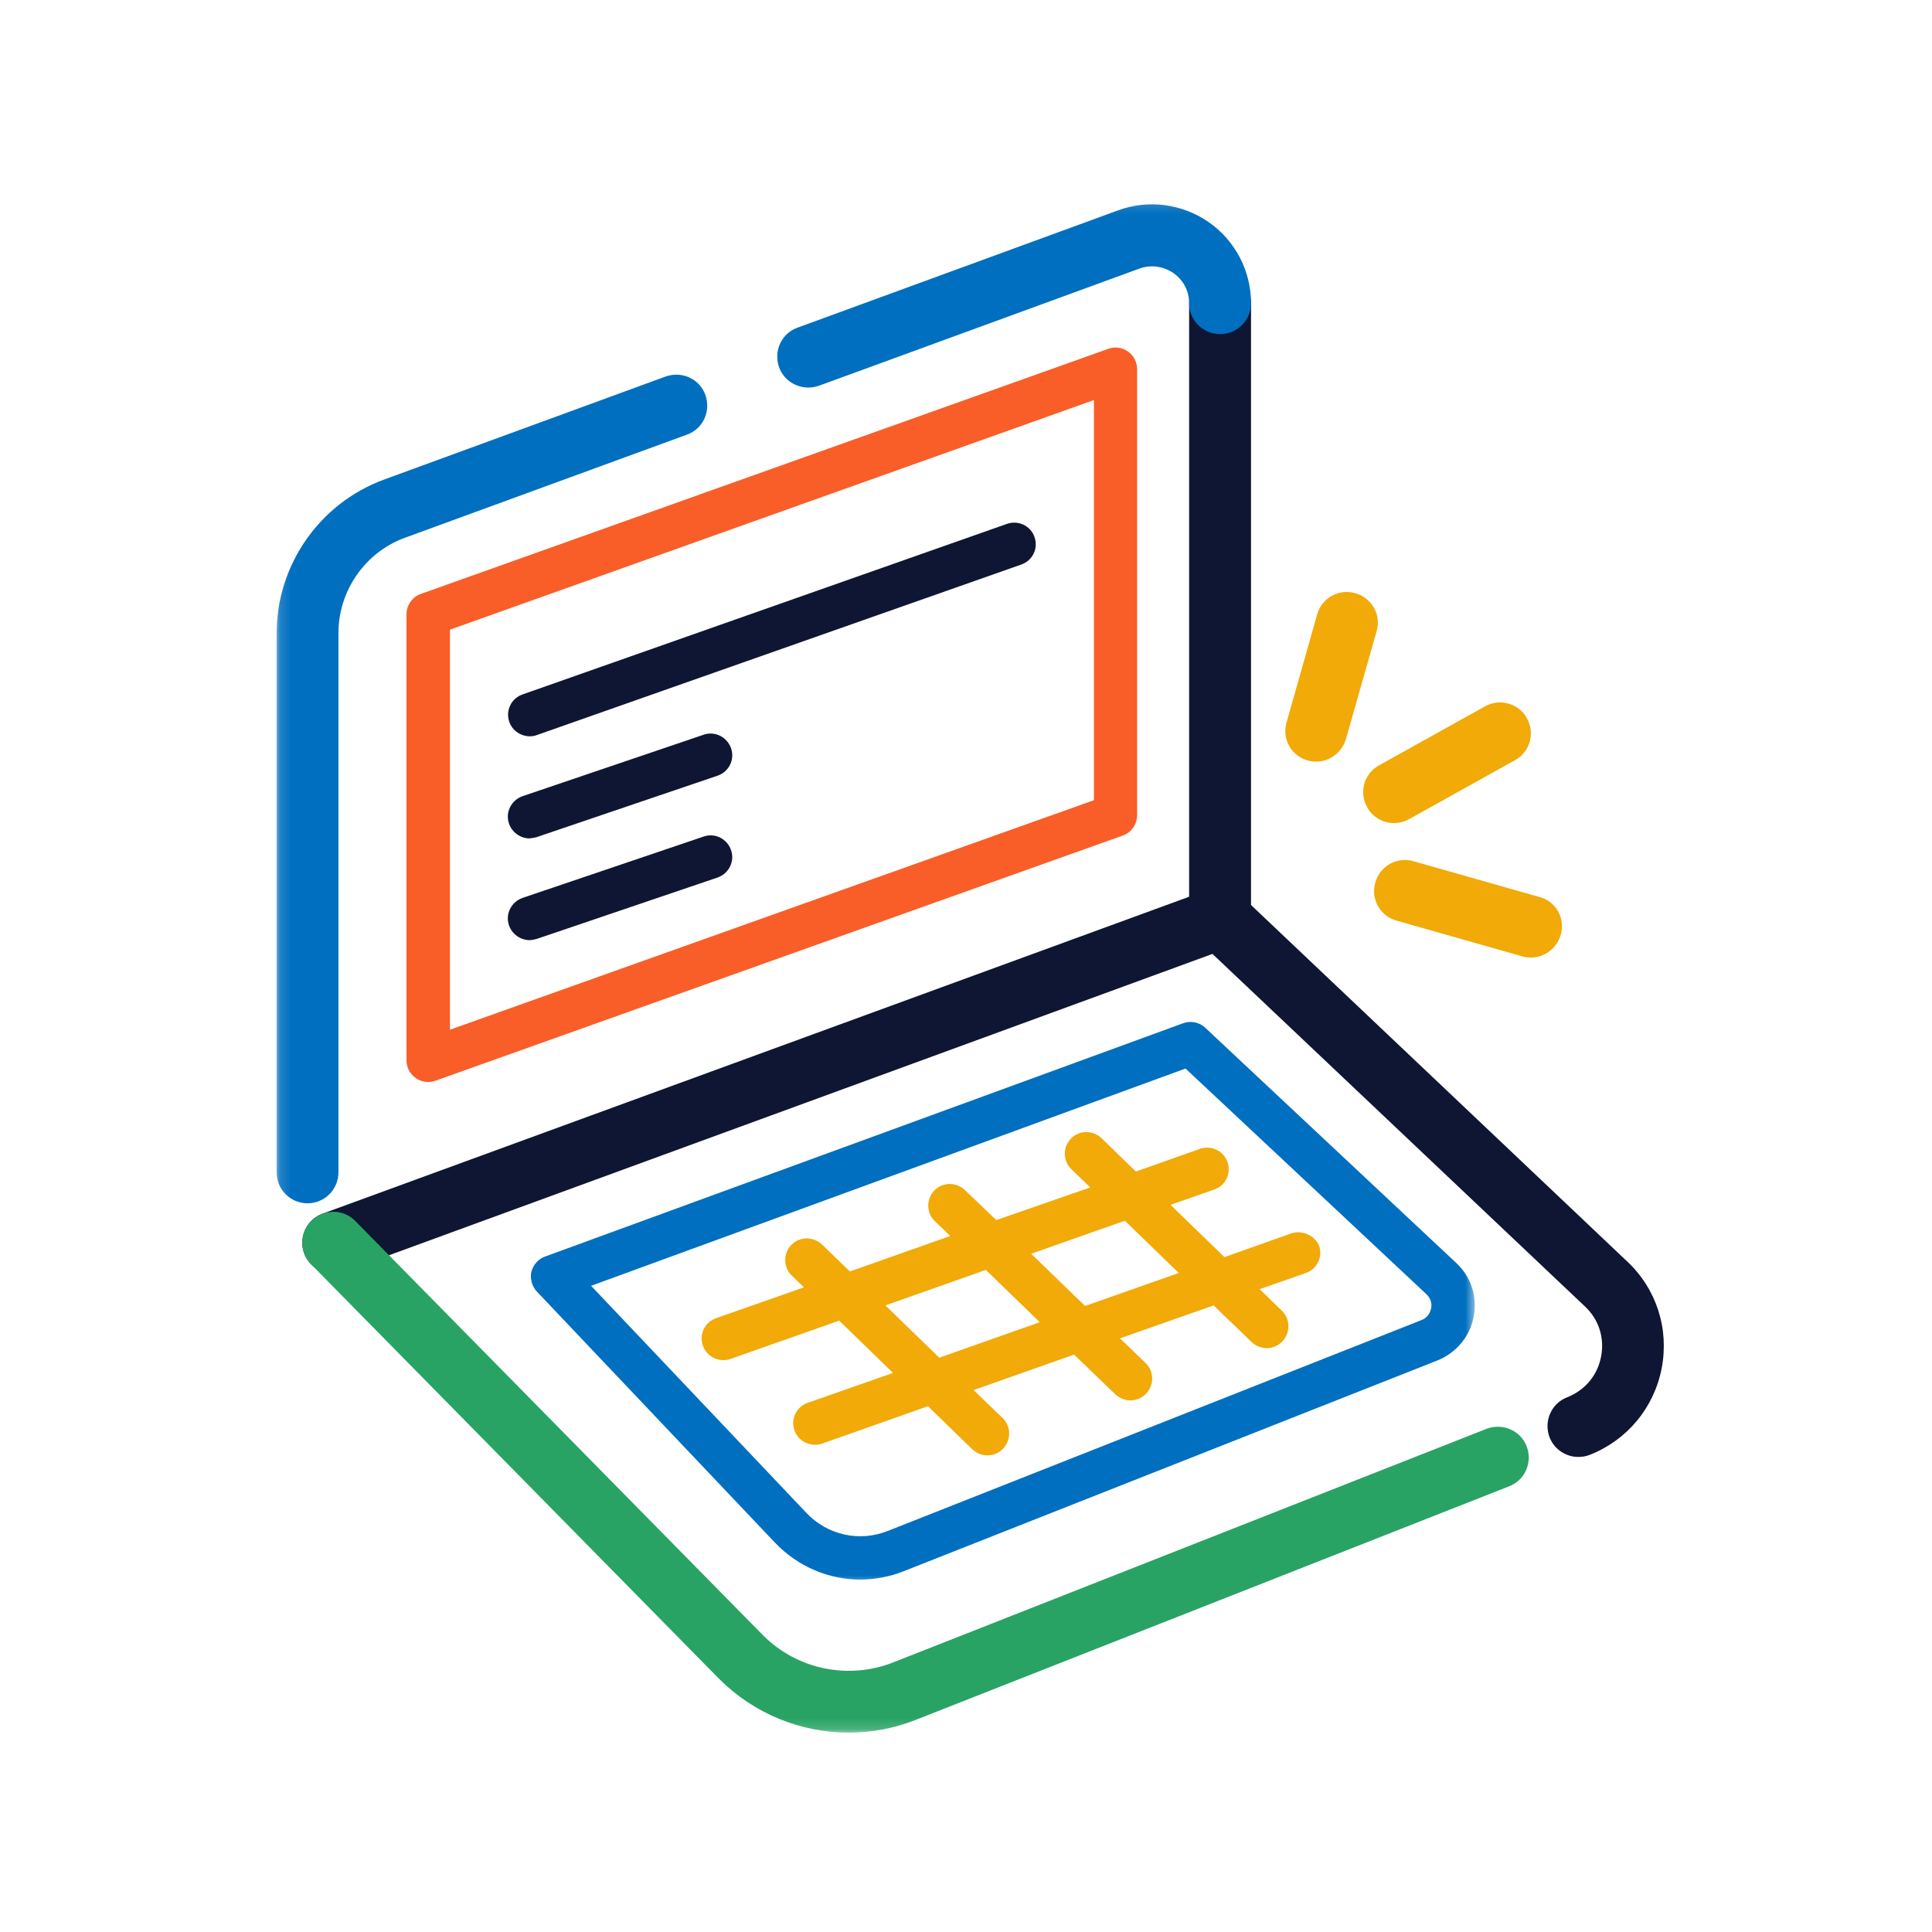
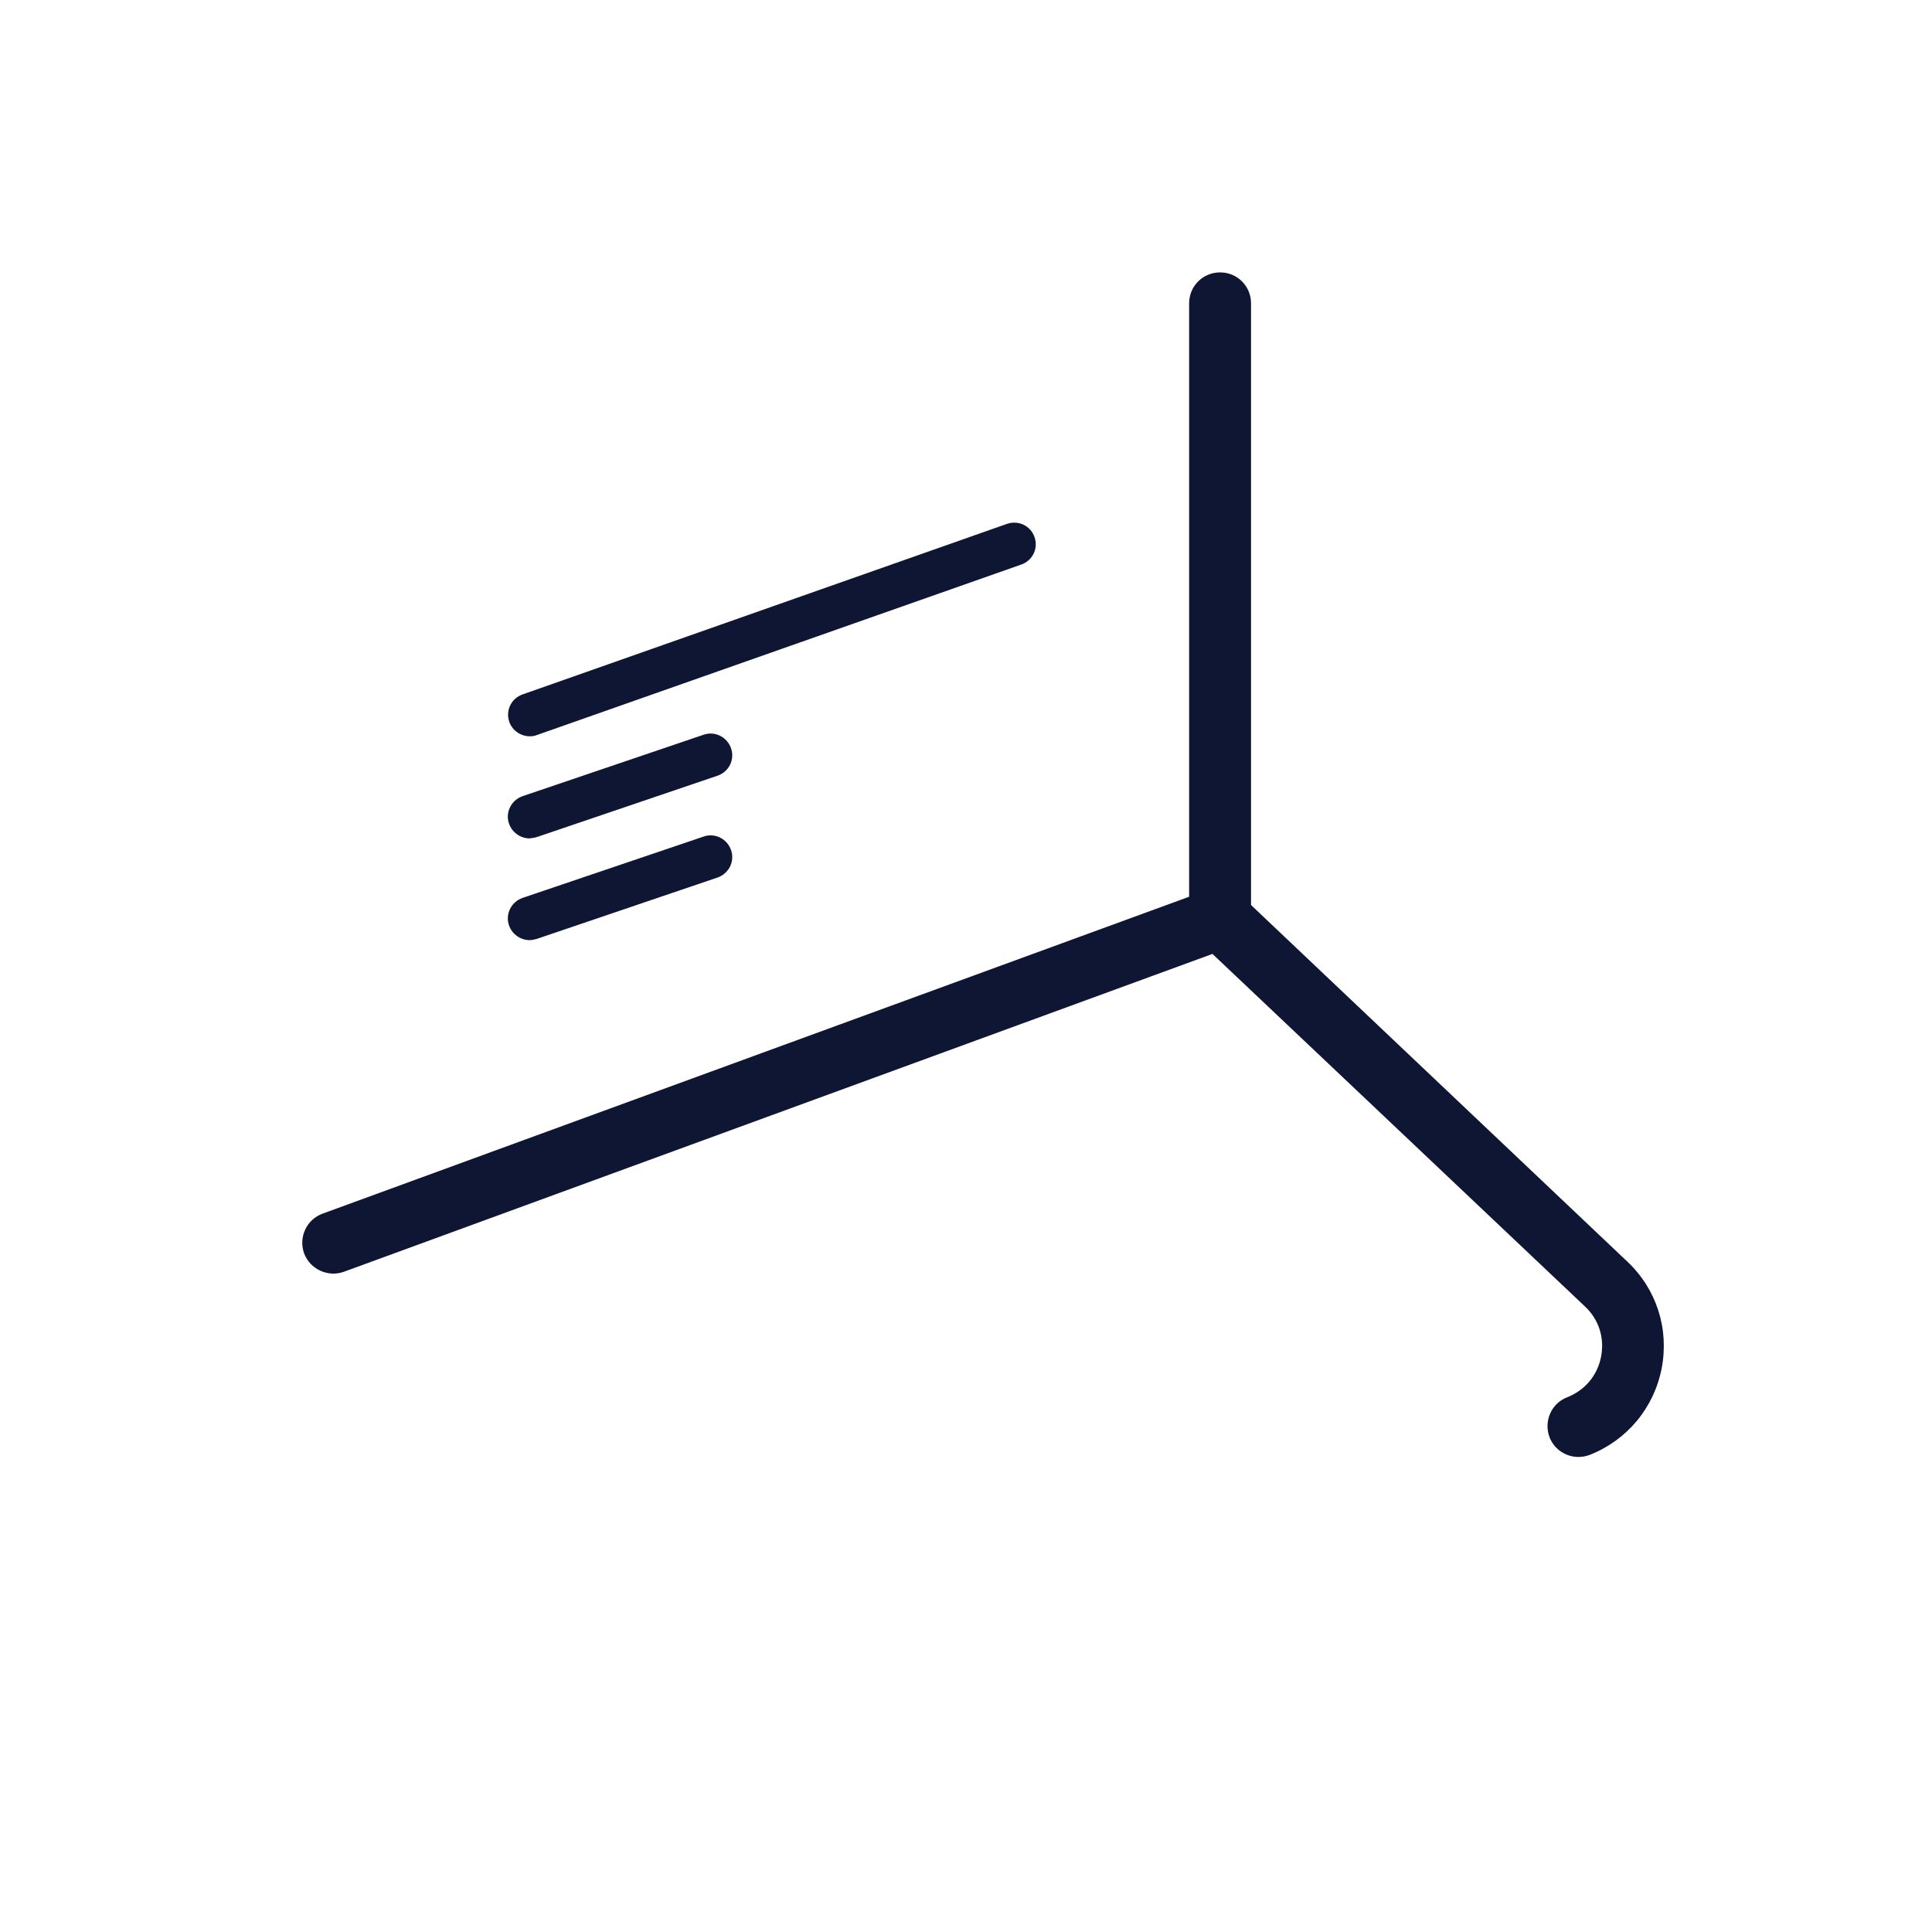
<svg xmlns="http://www.w3.org/2000/svg" width="176" height="176" viewBox="0 0 176 176" fill="none">
  <mask id="mask0_58_134" style="mask-type:luminance" maskUnits="userSpaceOnUse" x="26" y="23" width="127" height="111">
    <path d="M26.465 23.895H152.126V133.948H26.465V23.895Z" fill="white" />
  </mask>
  <g mask="url(#mask0_58_134)">
    <path d="M151.374 124.648C150.68 128.244 148.225 131.196 144.819 132.535C144.488 132.667 144.124 132.725 143.785 132.725C142.669 132.725 141.611 132.056 141.164 130.948C140.611 129.493 141.305 127.856 142.752 127.294C144.372 126.657 145.521 125.318 145.852 123.59C146.183 121.87 145.654 120.2 144.372 119.002L110.452 86.9L31.335 115.852C29.888 116.381 28.243 115.629 27.706 114.182C27.176 112.71 27.929 111.09 29.384 110.561L108.327 81.692V27.624C108.327 26.062 109.584 24.814 111.146 24.814C112.709 24.814 113.965 26.062 113.965 27.624V82.444L148.225 114.909C150.903 117.414 152.069 121.06 151.374 124.648ZM48.911 66.96L93.041 51.426C94.075 51.062 94.604 49.954 94.24 48.921C93.884 47.895 92.768 47.366 91.735 47.722L47.596 63.264C46.571 63.62 46.034 64.736 46.398 65.769C46.679 66.571 47.464 67.075 48.266 67.075C48.464 67.075 48.688 67.051 48.911 66.96ZM48.886 76.26L65.371 70.663C66.404 70.308 66.958 69.192 66.594 68.158C66.231 67.133 65.123 66.571 64.089 66.935L47.596 72.532C46.571 72.895 46.009 74.012 46.373 75.037C46.654 75.847 47.431 76.376 48.241 76.376C48.464 76.343 48.688 76.318 48.886 76.26ZM48.886 85.536L65.371 79.939C66.404 79.575 66.958 78.459 66.594 77.434C66.231 76.401 65.123 75.847 64.089 76.211L47.596 81.799C46.571 82.163 46.009 83.279 46.373 84.312C46.654 85.114 47.431 85.644 48.241 85.644C48.464 85.644 48.688 85.586 48.886 85.536Z" fill="#0F1633" />
  </g>
  <mask id="mask1_58_134" style="mask-type:luminance" maskUnits="userSpaceOnUse" x="25" y="18" width="110" height="127">
-     <path d="M25.143 18.158H134.402V144.531H25.143V18.158Z" fill="white" />
-   </mask>
+     </mask>
  <g mask="url(#mask1_58_134)">
-     <path d="M78.368 143.894C75.499 143.894 72.68 142.72 70.588 140.521L48.911 117.662C48.465 117.191 48.267 116.496 48.407 115.852C48.581 115.215 49.027 114.686 49.664 114.463L107.774 93.216C108.468 92.968 109.254 93.109 109.808 93.638L132.658 115.05C133.997 116.298 134.609 118.133 134.245 119.944C133.915 121.754 132.658 123.234 130.955 123.929L82.303 143.142C81.046 143.638 79.707 143.894 78.368 143.894ZM53.847 117.133L73.457 137.818C75.383 139.851 78.285 140.496 80.881 139.463L129.508 120.25C130.145 120.002 130.31 119.448 130.368 119.192C130.426 118.944 130.451 118.39 129.955 117.91L107.997 97.341L53.847 117.133ZM74.606 35.139L103.781 24.474C104.847 24.086 105.963 24.251 106.881 24.863C107.799 25.508 108.328 26.508 108.328 27.624C108.328 29.178 109.584 30.435 111.147 30.435C112.709 30.435 113.966 29.178 113.966 27.624C113.966 24.673 112.519 21.912 110.114 20.241C107.691 18.547 104.591 18.158 101.863 19.159L72.655 29.848C71.175 30.377 70.448 31.997 70.977 33.469C71.398 34.61 72.481 35.304 73.63 35.304C73.961 35.304 74.267 35.255 74.606 35.139ZM30.831 106.807V57.667C30.831 53.798 33.286 50.285 36.916 48.978L62.577 39.595C64.057 39.066 64.784 37.454 64.255 35.974C63.726 34.502 62.106 33.775 60.626 34.304L34.989 43.687C29.136 45.828 25.201 51.459 25.201 57.667V106.807C25.201 108.362 26.458 109.618 28.02 109.618C29.583 109.618 30.831 108.337 30.831 106.807Z" fill="#006FBF" />
+     <path d="M78.368 143.894C75.499 143.894 72.68 142.72 70.588 140.521L48.911 117.662C48.465 117.191 48.267 116.496 48.407 115.852C48.581 115.215 49.027 114.686 49.664 114.463L107.774 93.216C108.468 92.968 109.254 93.109 109.808 93.638L132.658 115.05C133.997 116.298 134.609 118.133 134.245 119.944C133.915 121.754 132.658 123.234 130.955 123.929L82.303 143.142C81.046 143.638 79.707 143.894 78.368 143.894ZM53.847 117.133L73.457 137.818C75.383 139.851 78.285 140.496 80.881 139.463L129.508 120.25C130.145 120.002 130.31 119.448 130.368 119.192C130.426 118.944 130.451 118.39 129.955 117.91L107.997 97.341L53.847 117.133ZM74.606 35.139L103.781 24.474C104.847 24.086 105.963 24.251 106.881 24.863C107.799 25.508 108.328 26.508 108.328 27.624C108.328 29.178 109.584 30.435 111.147 30.435C112.709 30.435 113.966 29.178 113.966 27.624C107.691 18.547 104.591 18.158 101.863 19.159L72.655 29.848C71.175 30.377 70.448 31.997 70.977 33.469C71.398 34.61 72.481 35.304 73.63 35.304C73.961 35.304 74.267 35.255 74.606 35.139ZM30.831 106.807V57.667C30.831 53.798 33.286 50.285 36.916 48.978L62.577 39.595C64.057 39.066 64.784 37.454 64.255 35.974C63.726 34.502 62.106 33.775 60.626 34.304L34.989 43.687C29.136 45.828 25.201 51.459 25.201 57.667V106.807C25.201 108.362 26.458 109.618 28.02 109.618C29.583 109.618 30.831 108.337 30.831 106.807Z" fill="#006FBF" />
  </g>
-   <path d="M39.006 98.565C38.618 98.565 38.196 98.449 37.865 98.201C37.336 97.837 37.03 97.226 37.03 96.589V55.964C37.03 55.129 37.559 54.377 38.337 54.104L100.969 31.774C101.581 31.551 102.25 31.659 102.754 32.022C103.284 32.386 103.589 32.998 103.589 33.634V74.259C103.589 75.094 103.06 75.847 102.275 76.12L39.676 98.449C39.453 98.532 39.229 98.565 39.006 98.565ZM40.99 57.361V93.803L99.654 72.895V36.445L40.99 57.361Z" fill="#F95E28" />
  <mask id="mask2_58_134" style="mask-type:luminance" maskUnits="userSpaceOnUse" x="26" y="108" width="115" height="50">
-     <path d="M26.465 108.552H140.751V157.841H26.465V108.552Z" fill="white" />
-   </mask>
+     </mask>
  <g mask="url(#mask2_58_134)">
    <path d="M77.341 157.841C72.984 157.841 68.718 156.138 65.535 152.964L28.35 115.183C27.258 114.075 27.258 112.289 28.374 111.206C29.49 110.115 31.276 110.115 32.367 111.231L69.528 148.987C72.62 152.079 77.283 153.055 81.384 151.434L135.418 130.163C136.865 129.609 138.518 130.303 139.072 131.75C139.634 133.197 138.932 134.842 137.485 135.396L83.442 156.667C81.466 157.453 79.4 157.841 77.341 157.841Z" fill="#28A364" />
  </g>
-   <path d="M117.595 112.371L111.543 114.52L106.633 109.758L110.617 108.361C111.651 108.006 112.18 106.89 111.816 105.856C111.452 104.831 110.336 104.302 109.311 104.657L103.474 106.724L100.349 103.69C99.572 102.938 98.316 102.938 97.563 103.715C96.811 104.492 96.811 105.749 97.588 106.501L99.324 108.171L90.76 111.147L87.907 108.419C87.13 107.667 85.874 107.667 85.121 108.444C84.369 109.229 84.369 110.478 85.146 111.23L86.568 112.594L77.424 115.826L74.886 113.379C74.101 112.627 72.844 112.627 72.092 113.404C71.34 114.181 71.34 115.438 72.117 116.19L73.233 117.273L65.23 120.084C64.197 120.448 63.668 121.564 64.032 122.589C64.313 123.399 65.09 123.903 65.9 123.903C66.123 123.903 66.347 123.87 66.57 123.788L76.449 120.307L81.351 125.069L73.572 127.797C72.539 128.161 72.01 129.269 72.373 130.302C72.654 131.112 73.431 131.609 74.242 131.609C74.465 131.609 74.688 131.584 74.911 131.501L84.534 128.103L88.577 132.03C88.974 132.394 89.47 132.584 89.949 132.584C90.445 132.584 90.983 132.394 91.371 131.972C92.124 131.195 92.124 129.939 91.338 129.186L88.693 126.632L97.844 123.399L101.606 127.02C101.995 127.376 102.499 127.574 102.978 127.574C103.474 127.574 104.004 127.376 104.4 126.962C105.153 126.185 105.153 124.929 104.367 124.176L102.028 121.919L110.559 118.918L114.023 122.258C114.412 122.622 114.916 122.812 115.387 122.812C115.892 122.812 116.421 122.622 116.809 122.2C117.562 121.423 117.562 120.167 116.785 119.414L114.751 117.439L118.959 115.967C119.992 115.603 120.521 114.487 120.158 113.462C119.769 112.569 118.628 112.007 117.595 112.371ZM85.568 123.68L80.657 118.918L89.809 115.686L94.719 120.448L85.568 123.68ZM98.845 118.968L93.934 114.214L102.474 111.205L107.385 115.967L98.845 118.968ZM125.407 57.493L122.613 67.323C122.249 68.546 121.133 69.381 119.91 69.381C119.653 69.381 119.405 69.356 119.124 69.274C117.62 68.852 116.76 67.298 117.206 65.793L119.992 55.964C120.414 54.459 121.976 53.599 123.481 54.046C124.961 54.459 125.854 56.022 125.407 57.493ZM126.995 74.978C125.986 74.978 125.044 74.449 124.539 73.531C123.787 72.167 124.258 70.473 125.631 69.72L135.278 64.347C136.642 63.594 138.345 64.066 139.098 65.43C139.858 66.794 139.379 68.497 138.015 69.249L128.359 74.623C127.912 74.871 127.441 74.978 126.995 74.978ZM142.173 85.172C141.809 86.395 140.693 87.23 139.462 87.23C139.214 87.23 138.966 87.205 138.684 87.123L127.218 83.865C125.713 83.444 124.845 81.89 125.292 80.385C125.713 78.88 127.276 78.012 128.78 78.459L140.247 81.716C141.752 82.113 142.62 83.667 142.173 85.172Z" fill="#F1AA07" />
</svg>